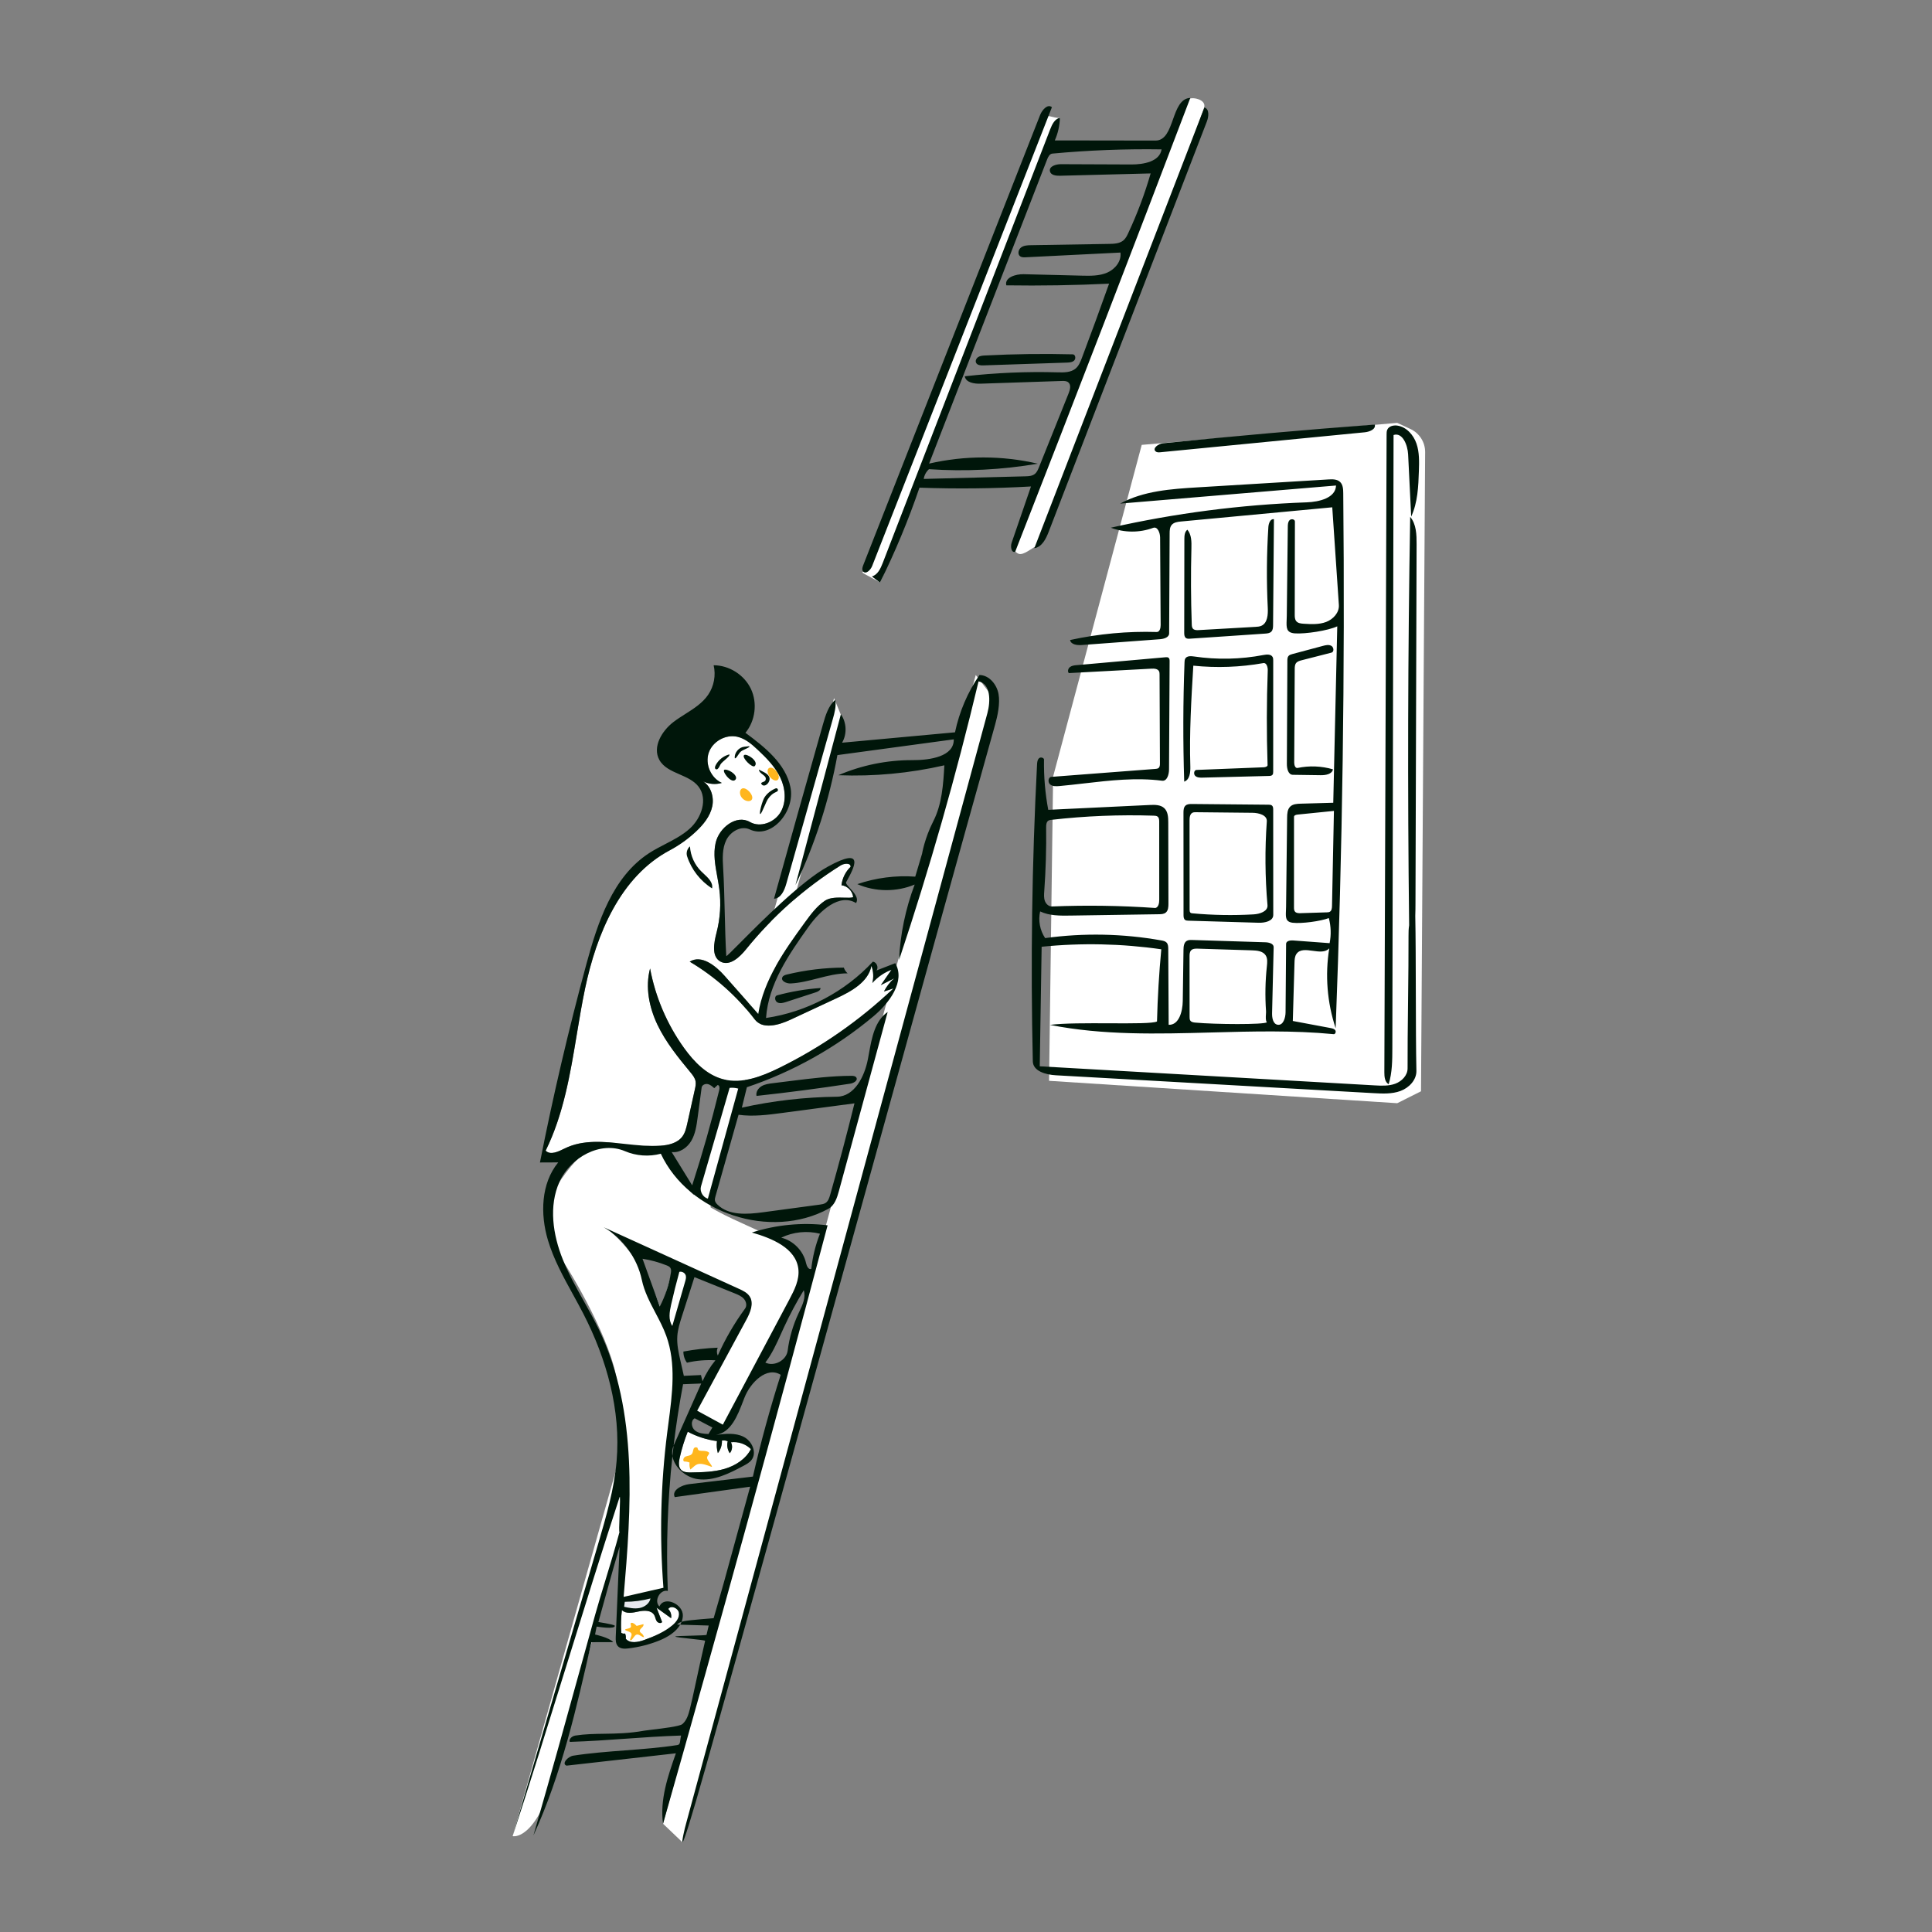
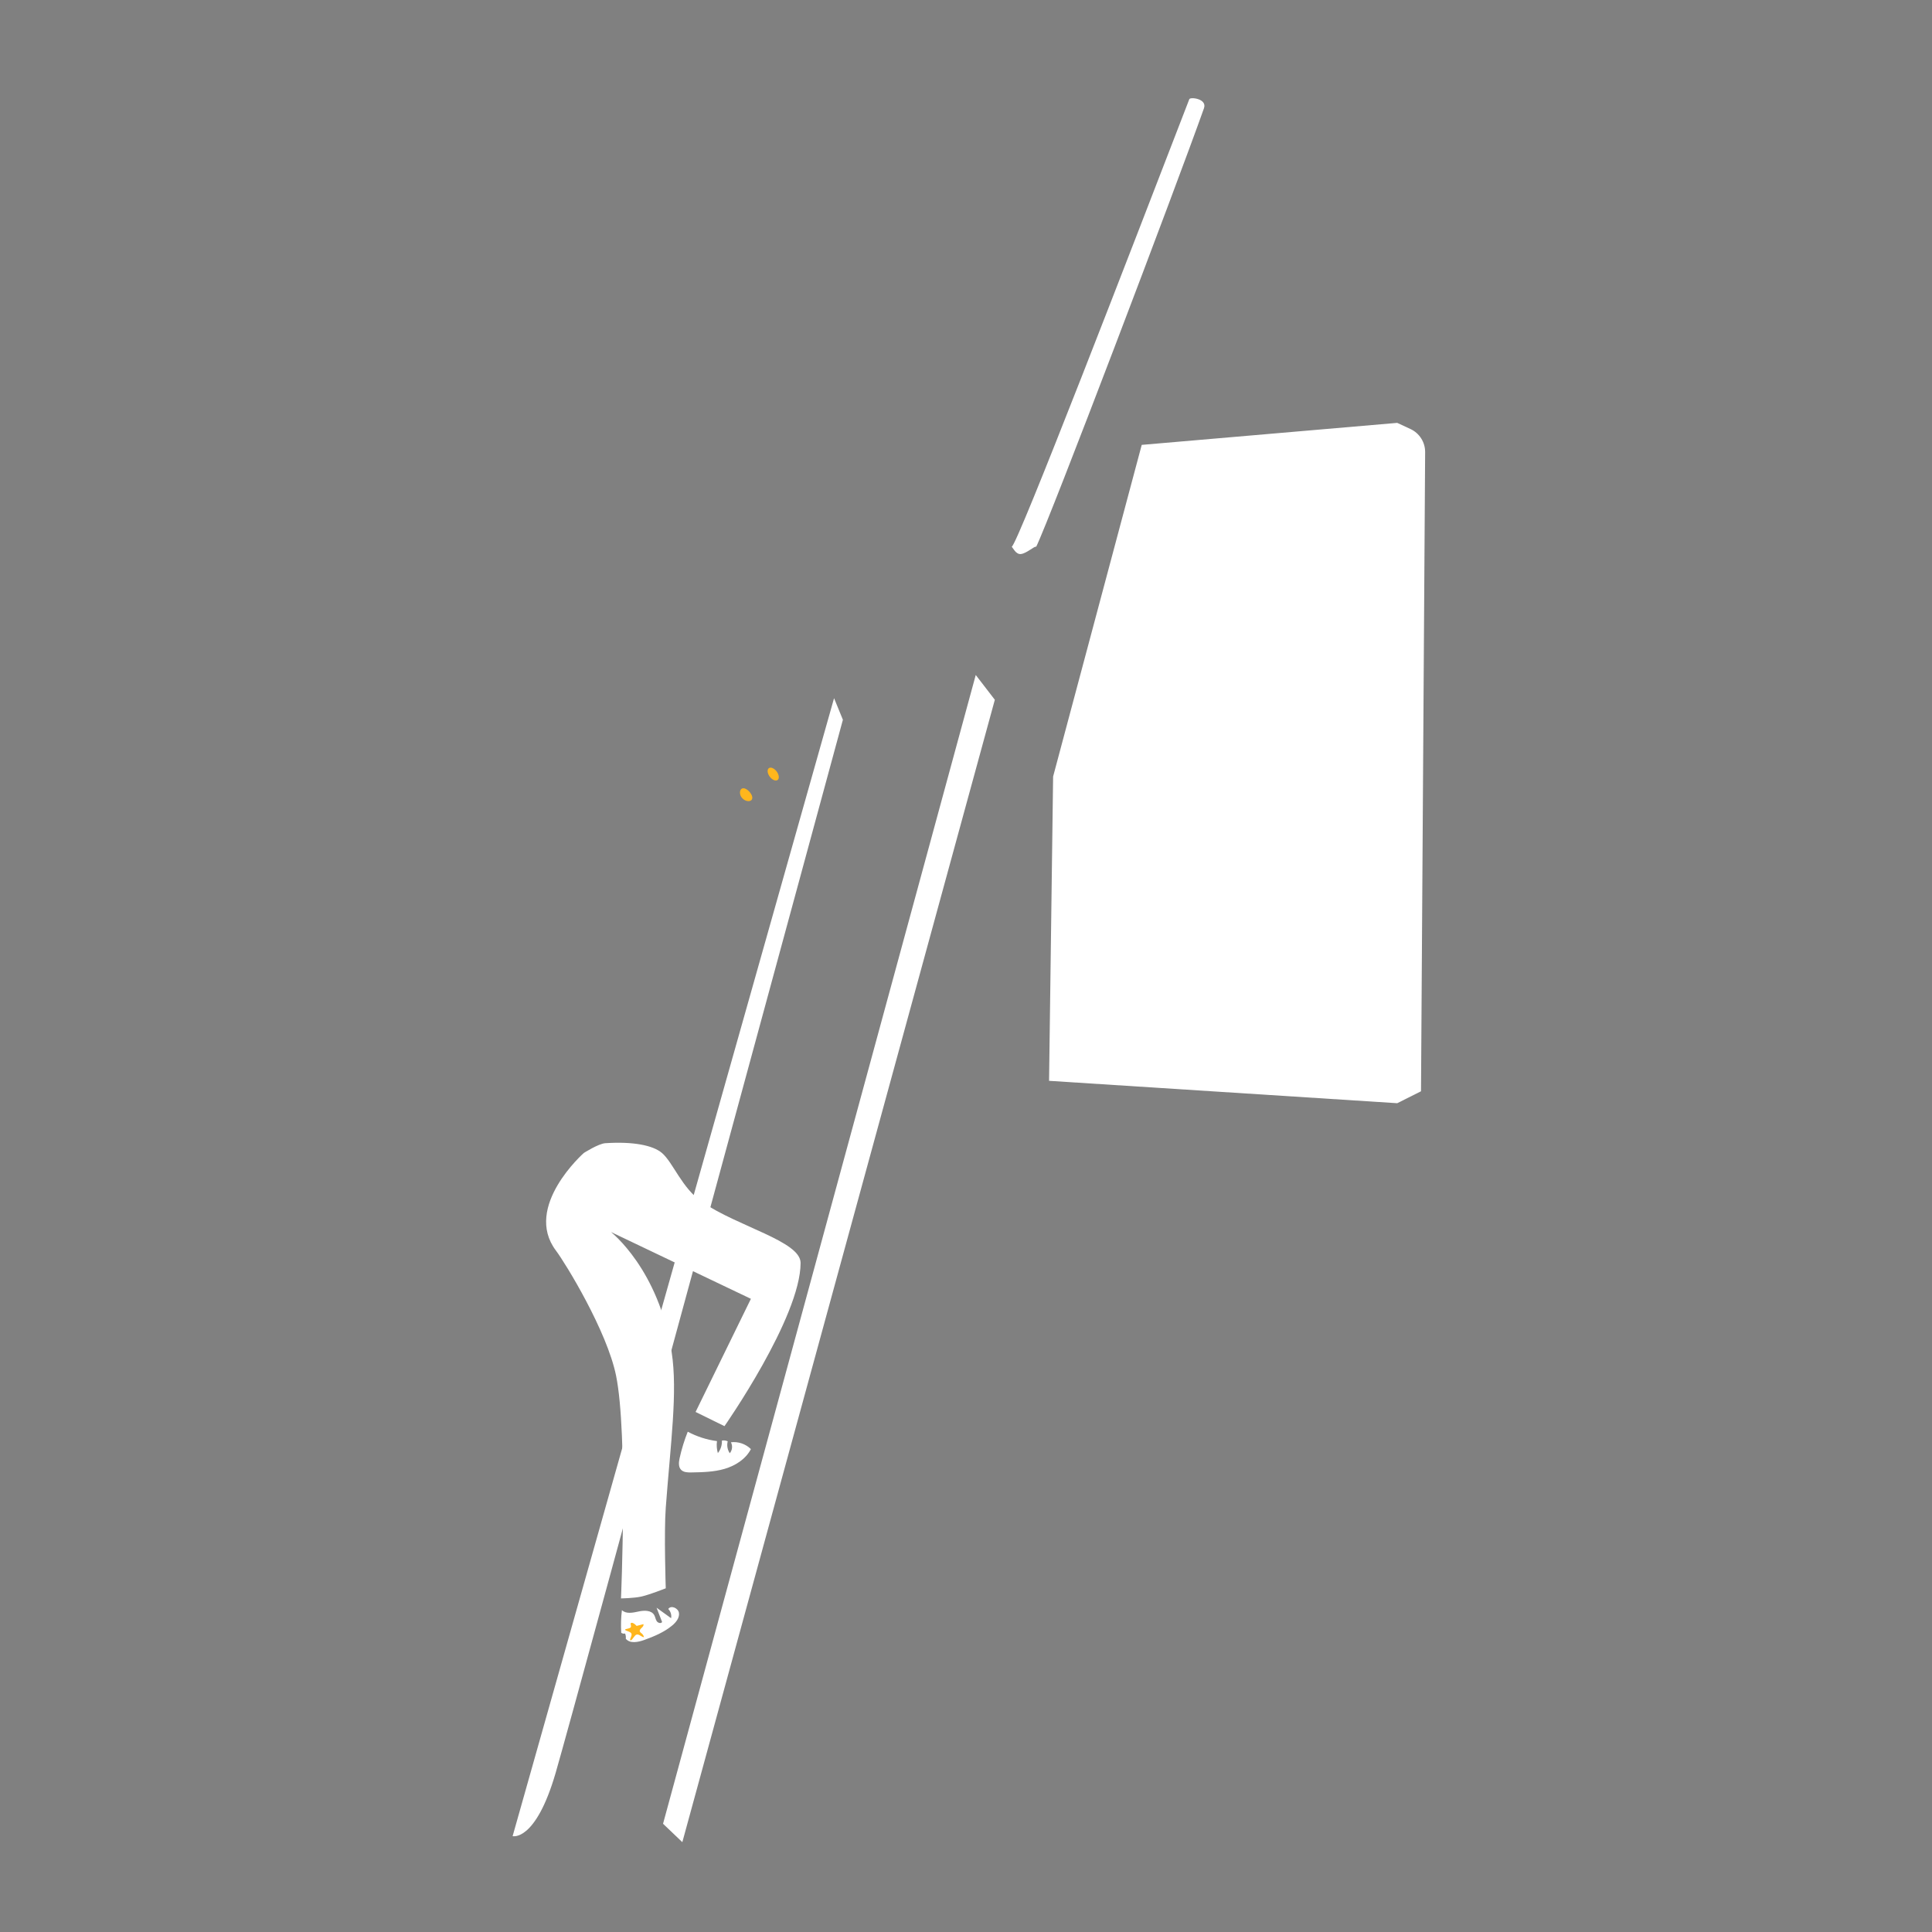
<svg xmlns="http://www.w3.org/2000/svg" width="1069" height="1069" viewBox="0 0 1069 1069" fill="none">
  <rect x="0" y="0" width="1069" height="1069" fill="#808080" stroke="none" />
-   <path fill-rule="evenodd" clip-rule="evenodd" d="M345.299 886.187L344.829 889.947C344.829 889.947 351.606 890.712 354.508 890.286C357.409 889.861 362.721 883.999 362.721 883.999C362.721 883.999 357.178 884.649 354.508 884.982" fill="#E7EAEE" />
  <path fill-rule="evenodd" clip-rule="evenodd" d="M366.871 1009.11L377.542 1019.29L550.451 387.196L539.891 373.482L366.871 1009.11Z" fill="white" />
  <path fill-rule="evenodd" clip-rule="evenodd" d="M283.641 1015.96C283.641 1015.96 296.278 1019.29 307.424 981.025C318.569 942.764 466.382 398.257 466.382 398.257L461.498 386.311L283.641 1015.96Z" fill="white" />
-   <path fill-rule="evenodd" clip-rule="evenodd" d="M576.915 65.176C577.966 62.454 583.598 65.757 586.457 65.176C586.349 69.48 495.331 305.34 486.915 322.342C485.416 321.213 478.624 317.916 477.125 316.788C480.334 315.906 546.038 145.141 576.915 65.176Z" fill="white" />
  <path fill-rule="evenodd" clip-rule="evenodd" d="M666.176 59.883C650.858 103.09 580.829 287.394 573.335 302.534C572.529 301.928 568.041 306.258 564.819 306.557C562.046 306.813 560.488 303.056 559.794 302.534C562.951 301.667 626.596 136.372 658.058 54.877C658.576 53.536 668.058 54.573 666.176 59.883Z" fill="white" />
  <path fill-rule="evenodd" clip-rule="evenodd" d="M384.874 781.25L400.865 789.108C400.865 789.108 442.977 728.89 442.977 698.788C442.977 686.79 408.301 678.749 388.496 665.102C377.215 657.329 372.535 643.329 366.245 637.939C361.322 633.722 350.293 631.518 334.861 632.55C331.162 632.797 323.052 637.939 323.052 637.939C323.052 637.939 289.339 667.674 307.589 691.942C313.055 699.211 335.863 736.506 340.882 761.177C347.506 793.738 343.607 884.415 343.607 884.415C343.607 884.415 350.646 884.346 354.991 883.366C359.336 882.386 368.371 878.831 368.371 878.831C368.371 878.831 367.353 848.015 368.371 834.303C371.015 798.709 375.038 770.257 371.643 748.186C364.588 702.324 338.044 681.691 338.044 681.691L415.485 718.65L384.874 781.25Z" fill="white" />
  <path fill-rule="evenodd" clip-rule="evenodd" d="M399.444 797.094C399.566 799.571 398.751 802.083 397.198 804.017C396.582 801.869 396.415 799.594 396.708 797.378C391.064 796.642 385.556 794.872 380.54 792.183C378.654 796.898 377.154 801.768 376.059 806.727C375.567 808.961 375.263 811.604 376.847 813.253C378.225 814.688 380.461 814.751 382.451 814.716C388.676 814.609 394.99 814.488 400.962 812.729C406.934 810.97 412.627 807.339 415.485 801.807C412.636 798.95 408.427 797.514 404.426 798.035C405.467 799.924 405.206 802.447 403.8 804.082C402.499 802.188 402.069 799.72 402.654 797.499C401.666 797.022 400.52 796.877 399.444 797.094Z" fill="white" />
  <path fill-rule="evenodd" clip-rule="evenodd" d="M353.276 891.671C350.147 892.365 346.416 893.131 344.109 890.906C343.602 895.067 343.478 899.274 343.741 903.458C344.345 903.884 345.142 904.026 345.856 903.834C346.249 904.743 346.388 905.76 346.254 906.742C348.596 909.553 353.06 908.654 356.501 907.408C361.967 905.428 367.436 903.143 371.91 899.431C374.025 897.676 376.027 895.228 375.684 892.502C375.341 889.776 371.242 887.975 369.753 890.284C371.065 891.585 371.676 893.553 371.332 895.368C368.649 893.435 365.966 891.501 363.283 889.568C364.308 892.206 365.333 894.845 366.357 897.483C365.717 898.503 364.027 897.999 363.365 896.993C362.703 895.988 362.596 894.707 362.001 893.661C360.417 890.875 356.405 890.977 353.276 891.671Z" fill="white" />
-   <path fill-rule="evenodd" clip-rule="evenodd" d="M381.615 532.1C388.076 528.066 395.933 534.283 400.975 539.993C407.164 547.002 413.354 554.011 419.543 561.02C422.532 542.13 434.109 525.881 445.354 510.41C448.583 505.967 451.908 501.43 456.465 498.365C461.023 495.301 469.797 497.511 472.064 496.389C471.754 493.074 468.902 490.175 465.592 489.811C466.029 485.959 467.854 482.28 470.657 479.601C470.677 477.299 467.049 477.661 465.097 478.883C445.267 491.299 427.52 507.035 412.82 525.236C409.237 529.672 403.739 534.781 398.712 532.091C393.513 529.31 395.021 521.656 396.496 515.948C398.518 508.125 399.031 499.914 397.997 491.9C396.895 483.365 394.065 474.726 395.98 466.336C397.895 457.945 407.489 450.514 414.941 454.818C420.675 458.13 428.635 455.04 431.954 449.311C435.273 443.582 434.598 436.199 431.743 430.225C428.889 424.251 424.132 419.423 419.301 414.895C416 411.801 412.419 408.68 408.011 407.662C401.536 406.167 394.26 410.231 392.136 416.527C390.013 422.824 393.342 430.464 399.399 433.196C395.6 434.34 391.326 433.798 387.933 431.743C393.057 434.082 395.256 440.598 394.114 446.114C392.971 451.63 389.215 456.239 385.103 460.089C380.726 464.188 375.806 467.707 370.512 470.524C343.251 485.03 330.066 516.76 323.729 546.983C317.392 577.206 315.582 608.992 301.915 636.683C304.582 639.372 309.015 637.16 312.409 635.48C328.427 627.549 347.54 635.125 365.375 633.943C369.881 633.645 374.773 632.521 377.503 628.923C379.114 626.799 379.734 624.106 380.313 621.503C381.699 615.271 383.086 609.038 384.472 602.805C384.807 601.301 385.142 599.747 384.855 598.234C384.499 596.356 383.236 594.797 382.018 593.324C375.203 585.08 368.387 576.679 363.784 567.025C359.181 557.37 356.933 546.204 359.697 535.871C362.644 551.701 369.129 566.862 378.54 579.926C384.048 587.572 391.073 594.83 400.199 597.177C410.589 599.85 421.428 595.652 431.061 590.93C454.205 579.583 475.609 564.696 494.3 546.947C492.57 547.496 490.841 548.045 489.111 548.594C490.5 545.883 492.392 543.431 494.661 541.4C492.233 542.626 489.806 543.853 487.378 545.08C489.343 542.246 491.308 539.412 493.273 536.577C489.211 538.1 485.535 540.641 482.674 543.902C483.476 540.793 483.299 537.439 482.173 534.431C480.409 543.409 471.111 548.497 462.818 552.361C454.32 556.32 445.821 560.279 437.323 564.239C430.844 567.257 421.915 569.757 417.578 564.074C407.787 551.244 395.503 540.323 381.615 532.1Z" fill="white" />
  <path fill-rule="evenodd" clip-rule="evenodd" d="M414.139 443.279C416.1 443.279 416.831 441.683 415.791 439.715C414.773 437.747 412.78 436.152 411.32 436.152C409.86 436.152 409.078 437.747 409.595 439.715C410.134 441.683 412.177 443.279 414.139 443.279Z" fill="#FFB61D" />
  <path fill-rule="evenodd" clip-rule="evenodd" d="M429.284 431.876C430.791 431.876 431.361 430.281 430.557 428.313C429.754 426.345 427.88 424.75 426.373 424.75C424.866 424.75 424.296 426.345 425.1 428.313C425.903 430.281 427.777 431.876 429.284 431.876Z" fill="#FFB61D" />
  <path fill-rule="evenodd" clip-rule="evenodd" d="M582.701 429.669L580.461 598.034L773.103 610.418L786.263 603.82L788.547 250.178C788.583 244.696 785.415 239.698 780.443 237.389L773.103 233.982L631.732 246.158L582.701 429.669Z" fill="white" />
-   <path fill-rule="evenodd" clip-rule="evenodd" d="M381.542 809.245C380.636 808.868 379.653 808.678 378.671 808.688C377.51 808.291 378.192 806.4 379.326 805.93C380.459 805.46 381.88 805.514 382.71 804.61C383.405 803.851 383.406 802.706 383.753 801.737C384.101 800.767 385.222 800.509 386.007 801.174C386.166 803.87 389.526 801.976 391.969 803.453C393.332 804.276 391.062 805.378 391.223 806.707C391.427 808.393 395.28 812.194 393.457 811.528C391.468 810.802 388.682 809.683 386.592 810.023C384.721 810.328 383.53 811.991 381.988 813.095C381.492 811.885 381.336 810.537 381.542 809.245Z" fill="#FFB61D" />
  <path fill-rule="evenodd" clip-rule="evenodd" d="M354.587 903.455C355.452 903.977 356.096 904.853 356.337 905.834C355.364 906.09 353.607 904.038 352.261 904.425C350.897 904.817 349.943 907.647 348.924 907.604C347.858 907.559 349.891 905.263 349.379 903.893C348.918 902.662 345.858 902.382 345.863 901.725C345.867 901.226 348.058 901.282 348.924 900.488C349.476 899.982 348.805 898.551 348.924 898.3C349.379 897.338 351.1 898.3 352.261 899.639C353.51 899.31 354.759 898.981 356.008 898.651C356.547 900.341 353.471 901.168 354.04 902.758L354.587 903.455Z" fill="#FFB61D" />
-   <path fill-rule="evenodd" clip-rule="evenodd" d="M488.436 311.474C487.237 314.579 485.626 318.073 482.417 318.955L486.915 322.341C495.331 305.34 502.631 287.786 508.752 269.829C529.316 270.56 549.913 270.339 570.457 269.167L559.727 300.39C559.002 302.497 559.637 306.074 561.719 305.281C594.421 221.731 626.721 138.024 658.618 54.163C653.176 54.413 651.088 60.269 649.015 66.086C646.923 71.956 644.844 77.786 639.347 77.778L583.637 77.695C585.385 73.76 586.349 69.48 586.457 65.176C583.598 65.757 582.12 68.858 581.069 71.579L488.436 311.474ZM613.669 156.953C608.801 170.665 603.798 184.329 598.662 197.942C597.844 200.111 596.957 202.374 595.197 203.881C592.555 206.144 588.716 206.116 585.239 206.018C568.075 205.535 550.877 206.266 533.815 208.204C534.395 211.691 539.031 212.415 542.564 212.297L587.499 210.797C588.768 210.754 590.167 210.755 591.134 211.578C592.765 212.968 592.102 215.582 591.305 217.571L574.899 258.476C574.334 259.886 573.718 261.365 572.517 262.296C571.079 263.412 569.123 263.505 567.304 263.552L511.114 264.999C511.419 262.938 512.464 260.996 514.014 259.605C534.113 260.975 554.374 259.953 574.233 256.568C554.534 251.981 533.785 251.964 514.079 256.519L579.41 88.159C579.955 86.754 580.78 85.125 582.281 84.986C602.365 83.121 622.549 82.34 642.716 82.647C641.689 89.417 632.779 91.034 625.931 91.006L587.002 90.847C584.226 90.835 580.371 92.032 580.933 94.751C581.373 96.879 584.191 97.301 586.364 97.246L636.668 95.959C633.406 107.252 629.263 118.291 624.29 128.942C623.611 130.395 622.886 131.883 621.679 132.938C619.586 134.768 616.553 134.907 613.773 134.953L570.469 135.671C568.563 135.703 566.519 135.779 564.988 136.914C563.457 138.05 562.914 140.668 564.444 141.805C565.292 142.435 566.443 142.41 567.498 142.357L619.956 139.743C620.646 144.451 617.02 148.932 612.657 150.831C608.295 152.729 603.362 152.643 598.605 152.524L566.381 151.72C561.95 151.61 555.696 153.591 556.805 157.883C575.763 158.168 594.73 157.858 613.669 156.953ZM582.035 59.329C548.923 143.98 515.763 228.612 482.556 313.225C481.695 315.417 479.061 317.987 477.558 316.174C476.787 315.242 477.193 313.852 477.636 312.726L575.523 63.598C576.644 60.744 579.724 57.314 582.035 59.329ZM667.759 67.266L580.293 294.148C578.76 298.124 576.522 302.694 572.307 303.32L666.387 59.494C669.265 60.285 668.833 64.481 667.759 67.266ZM540.067 200.702C539.538 199.558 540.271 198.149 541.351 197.497C542.43 196.846 543.746 196.76 545.005 196.694C561.175 195.855 577.378 195.643 593.565 196.058C595.023 196.096 595.425 198.363 594.413 199.414C593.401 200.465 591.785 200.58 590.327 200.629L544.082 202.177C542.567 202.227 540.705 202.078 540.067 200.702ZM428.265 497.272C432.099 497.116 434.031 492.677 435.073 488.985L460.821 397.804C461.798 394.343 462.784 390.735 462.146 387.196C458.344 390.591 456.781 395.77 455.389 400.674C446.25 432.846 437.209 465.045 428.265 497.272ZM466.897 535.391C467.305 536.606 468.035 537.711 468.992 538.563C463.359 538.555 457.88 539.964 452.395 541.374C447.461 542.643 442.522 543.913 437.461 544.154C435.148 544.264 431.888 542.778 432.903 540.697C433.349 539.782 434.455 539.44 435.444 539.201C445.733 536.718 456.312 535.436 466.897 535.391ZM380.178 473.793C382.536 481.078 387.519 487.482 394.002 491.558C394.633 488.316 391.886 485.762 389.349 483.404C388.924 483.008 388.504 482.618 388.107 482.231C384.37 478.586 382.061 473.513 381.768 468.301C380.213 469.595 379.555 471.868 380.178 473.793ZM401.154 425.838C404.111 425.838 409.064 429.768 406.652 431.647C404.24 433.527 398.681 425.838 401.154 425.838ZM435.018 554.391L451.41 549.052C452.612 548.661 454.054 547.947 454.011 546.684C445.897 547.249 437.839 548.609 429.989 550.737C428.372 551.175 428.656 553.859 430.139 554.637C431.623 555.415 433.425 554.91 435.018 554.391ZM411.687 417.834C412.961 416.591 420.119 421.191 417.625 423.851C416.346 425.214 410.278 419.208 411.687 417.834ZM398.247 423.773C398.48 423.293 398.717 422.808 399.096 422.374C399.571 421.831 400.32 421.184 401.072 420.533L401.073 420.533C402.552 419.254 404.046 417.962 403.514 417.42C400.345 418.246 397.558 420.444 396.017 423.334C394.721 425.838 396.737 426.021 397.151 425.395C397.682 424.934 397.962 424.358 398.247 423.773ZM419.905 425.838C420.292 426.042 420.707 426.244 421.13 426.451C423.443 427.579 426.033 428.843 425.819 431.216C425.565 434.023 422.23 436.045 421.124 433.452C421.338 432.992 421.792 432.829 422.262 432.661C422.975 432.406 423.725 432.138 423.725 430.795C423.725 429.871 422.853 429.202 421.941 428.503C420.974 427.762 419.963 426.987 419.905 425.838ZM411.831 413.172C408.808 413.483 406.255 416.498 406.547 419.523C406.983 419.87 407.63 418.909 408.352 417.836C408.867 417.071 409.421 416.25 409.963 415.806C410.54 415.332 411.572 414.856 412.526 414.416C413.876 413.794 415.07 413.243 414.595 412.875C414.121 412.923 413.666 412.973 413.212 413.023L413.212 413.023C412.758 413.074 412.305 413.124 411.831 413.172ZM473.845 596.249C474.799 597.889 472.308 599.326 470.433 599.612C453.205 602.244 435.919 604.502 418.593 606.384C418.114 604.291 419.501 602.128 421.341 601.021C423.181 599.913 425.383 599.624 427.514 599.359L438.322 598.014C449.219 596.658 460.148 595.3 471.129 595.268C472.139 595.265 473.336 595.375 473.845 596.249ZM400.975 539.993C395.933 534.283 388.076 528.066 381.615 532.1C395.503 540.322 407.787 551.244 417.578 564.074C421.915 569.757 430.844 567.257 437.323 564.238L462.818 552.361C471.111 548.497 480.409 543.409 482.173 534.431C483.299 537.439 483.476 540.793 482.674 543.902C485.535 540.641 489.211 538.1 493.273 536.577L487.378 545.08L494.661 541.399C492.392 543.431 490.5 545.883 489.111 548.593L494.3 546.947C475.609 564.696 454.205 579.583 431.061 590.93C421.428 595.652 410.589 599.849 400.199 597.177C391.073 594.83 384.048 587.572 378.54 579.926C369.129 566.861 362.644 551.701 359.697 535.871C356.933 546.204 359.181 557.37 363.784 567.024C368.387 576.679 375.203 585.08 382.018 593.323C383.236 594.797 384.499 596.356 384.855 598.234C385.142 599.747 384.807 601.301 384.472 602.805L380.313 621.503C379.734 624.106 379.114 626.799 377.503 628.923C374.773 632.521 369.881 633.645 365.375 633.943C358.913 634.371 352.283 633.65 345.694 632.933C334.097 631.671 322.624 630.422 312.409 635.479L312.365 635.501C308.976 637.179 304.571 639.36 301.915 636.683C311.806 616.643 315.487 594.458 319.168 572.272C320.573 563.802 321.979 555.333 323.729 546.982C330.066 516.759 343.251 485.03 370.512 470.524C375.806 467.707 380.726 464.188 385.103 460.089C389.215 456.239 392.971 451.63 394.114 446.114C395.167 441.028 393.379 435.091 389.077 432.363C392.256 433.897 396.016 434.214 399.399 433.195C393.342 430.464 390.013 422.823 392.136 416.527C394.26 410.23 401.536 406.167 408.011 407.662C412.419 408.68 416 411.801 419.301 414.895C424.132 419.422 428.889 424.251 431.743 430.225C434.598 436.199 435.273 443.582 431.954 449.311C428.635 455.04 420.675 458.13 414.941 454.818C407.489 450.514 397.895 457.945 395.98 466.335C394.576 472.488 395.723 478.773 396.869 485.054C397.286 487.339 397.703 489.623 397.997 491.9C399.031 499.914 398.518 508.125 396.496 515.948C395.021 521.656 393.513 529.31 398.712 532.091C403.739 534.781 409.237 529.672 412.82 525.236C427.52 507.035 445.267 491.299 465.097 478.883C467.049 477.661 470.677 477.299 470.657 479.601C467.854 482.28 466.029 485.959 465.592 489.811C468.901 490.175 471.754 493.074 472.064 496.389C471.206 496.814 469.413 496.761 467.27 496.697C463.755 496.593 459.297 496.461 456.465 498.365C451.908 501.43 448.583 505.967 445.354 510.41C434.109 525.881 422.532 542.129 419.543 561.02L400.975 539.993ZM387.933 431.742C388.304 431.967 388.686 432.174 389.077 432.363C388.714 432.132 388.332 431.925 387.933 431.742ZM447.384 512.786C453.667 503.968 464.391 494.063 473.658 499.664C475.381 496.997 472.462 493.812 470.245 491.393C468.911 489.936 467.831 488.758 468.17 488.137L468.281 487.934L468.435 487.654L468.569 487.411L468.576 487.398C472.268 480.692 479.388 467.76 457.956 479.583C443.342 487.645 420.909 510.217 409.338 521.86L409.338 521.861C404.762 526.465 401.885 529.36 401.861 528.973C401.406 521.424 401.199 513.029 400.993 504.634C400.787 496.24 400.581 487.845 400.125 480.296C399.808 475.052 399.544 469.534 401.861 464.82C404.179 460.105 410.038 456.693 414.796 458.92C426.907 464.59 440.025 448.785 437.389 435.675C434.752 422.565 423.213 413.424 412.46 405.474C417.935 398.839 419.173 388.992 415.509 381.208C411.846 373.425 403.469 368.103 394.867 368.094C396.182 373.641 395.053 379.723 391.834 384.428C388.687 389.03 383.938 392.045 379.175 395.069L379.174 395.07C376.963 396.474 374.748 397.88 372.689 399.448C366.195 404.394 360.877 413.301 364.82 420.449C367.092 424.569 371.511 426.497 375.973 428.443C379.949 430.178 383.958 431.927 386.509 435.255C391.824 442.188 388.079 452.716 381.575 458.55C377.573 462.141 372.788 464.619 367.991 467.103C364.993 468.655 361.991 470.21 359.173 472.039C339.001 485.136 330.773 510.163 324.47 533.372C314.613 569.669 306.036 606.313 298.761 643.214L308.874 643.167C299.303 654.819 298.865 671.782 303.183 686.229C306.347 696.813 311.69 706.525 317.033 716.235L317.033 716.236C318.983 719.78 320.933 723.324 322.776 726.91C335.694 752.036 343.597 780.359 341.167 808.507C339.834 823.955 335.455 838.957 331.098 853.839L283.641 1015.96C293.215 986.754 303.225 954.464 313.235 922.173L313.236 922.172L313.236 922.172C323.246 889.881 333.257 857.59 342.83 828.382C343.23 827.163 343.03 832.549 342.83 837.935C342.63 843.321 342.431 848.708 342.83 847.488C340.443 856.486 337.615 865.752 334.921 874.58C332.871 881.298 330.898 887.762 329.256 893.661C326.192 904.669 323.317 915.091 320.429 925.564L320.429 925.565C313.169 951.888 305.822 978.53 295.155 1015.57C310.692 981.676 319.019 945.007 327.245 908.642C329.013 908.636 331.137 908.63 333.261 908.625C335.385 908.619 337.509 908.613 339.276 908.607C337.176 906.078 329.256 904.395 329.256 904.395L330.121 899.999C330.121 899.999 340.707 901.804 340.167 899.48C339.086 898.702 331.098 897.484 331.098 897.484C331.098 897.484 339.767 865.983 342.83 855.767L340.707 905.516C340.625 907.443 340.634 909.615 342.002 910.974C343.408 912.371 345.661 912.321 347.63 912.091C353.511 911.401 359.3 909.928 364.795 907.722C369.321 905.906 374.034 903.003 376.361 898.962L392.136 899.431C392.136 899.431 391.326 902.901 390.936 904.565C390.877 904.816 386.549 904.931 382.24 905.045C377.967 905.158 373.713 905.271 373.655 905.516C373.581 905.832 377.787 906.283 381.97 906.731C386.107 907.174 390.221 907.614 390.149 907.921C388.148 916.444 386.436 924.393 385.013 930.999C383.663 937.267 382.574 942.325 381.746 945.514C380.939 948.618 380.004 951.932 377.537 953.981C376.019 955.242 366.466 956.376 360.654 957.065C358.692 957.298 357.156 957.48 356.501 957.599C348.185 959.114 341.04 959.218 334.322 959.316C328.854 959.396 323.669 959.472 318.365 960.3C315.855 960.693 314.53 963.027 315.33 963.811C325.876 963.489 335.982 962.772 346.089 962.056C356.195 961.339 366.302 960.622 376.847 960.3C376.619 961.319 376.506 962.165 376.414 962.86C376.188 964.562 376.082 965.362 374.686 965.579C365.434 967.019 355.687 967.762 345.939 968.505C336.192 969.249 326.444 969.992 317.192 971.432C314.143 971.906 310.558 975.996 313.492 976.952L373.978 970.125C369.537 982.707 365.028 995.891 366.871 1009.11C398.225 899.012 428.577 788.633 457.923 677.987C443.884 676.271 429.477 677.641 416.013 681.974C427.144 685.136 440.338 690.578 441.733 702.065C442.457 708.03 439.55 713.769 436.731 719.075L399.958 788.286L385.75 780.554L412.933 730.297C415.119 726.256 417.292 721.196 414.805 717.333C413.473 715.266 411.114 714.145 408.876 713.126L334.038 679.059C344.733 685.256 352.602 696.132 355.144 708.228C356.501 714.683 359.583 720.536 362.675 726.405C364.864 730.561 367.057 734.725 368.645 739.117C374.21 754.509 371.99 771.324 369.831 787.678C369.605 789.391 369.379 791.099 369.163 792.8C365.559 821.207 364.861 849.982 367.084 878.531L345.067 883.576C349.32 833.856 353.114 781.406 331.711 736.327C329.052 730.726 326.027 725.303 323.003 719.883L323.002 719.882C318.821 712.388 314.643 704.898 311.438 696.949C305.914 683.249 303.519 667.352 309.579 653.88C315.638 640.409 332.224 631.155 345.807 636.959C352.016 639.611 359.118 640.117 365.64 638.37C381.091 671.379 426.365 686.25 458.38 668.83C461.821 666.958 463.153 662.78 464.182 659.001L491.162 559.928C484.069 564.865 482.387 574.149 480.808 582.857C480.609 583.955 480.412 585.043 480.206 586.113C478.364 595.668 472.807 606.727 463.076 606.833C445.4 607.027 427.743 609.054 410.483 612.873L413.26 601.574C438.771 593.003 462.657 579.62 483.286 562.337C492.138 554.922 501.088 542.968 495.369 532.937L484.997 536.961C486.255 535.265 485.072 532.401 482.983 532.088C467.555 548.754 446.328 559.947 423.86 563.262C425.15 544.491 436.465 528.108 447.384 512.786ZM377.122 897.378C376.91 897.924 376.655 898.452 376.361 898.962L374.686 898.912C374.686 898.912 375.197 898.041 377.122 897.378ZM372.054 805.673C373.121 811.912 379.463 817.568 386.18 818.44C395.019 819.586 403.545 815.251 411.404 811.047C413.02 810.183 414.686 809.277 415.811 807.831C418.983 803.755 416.086 797.317 411.467 795.006C406.849 792.695 401.374 793.287 396.25 793.933C404.53 792.52 408.085 783.297 411.192 775.233C411.343 774.844 411.492 774.457 411.64 774.074L411.768 773.746C411.821 773.608 411.874 773.472 411.928 773.336C415.235 764.892 424.326 755.851 431.984 760.708C426.066 779.25 420.926 798.041 416.583 817.015L381.404 821.179C377.188 821.677 371.516 824.549 373.34 828.382L415.072 822.611L400.442 875.914C399.361 879.852 394.867 895.368 394.867 895.368C394.867 895.368 381.669 896.356 378.553 896.994C378.006 897.105 377.532 897.237 377.122 897.378C377.517 896.364 377.762 895.287 377.826 894.147C378.197 887.524 367.417 882.761 364.884 888.892C361.623 885.889 365.208 879.23 369.51 880.299C368.523 855.406 369.378 830.441 372.054 805.673ZM372.054 805.673C372.264 803.733 372.485 801.794 372.717 799.857C371.898 801.769 371.725 803.749 372.054 805.673ZM372.717 799.857C374.078 788.485 375.824 777.16 377.953 765.906L387.999 765.516L372.777 799.72L372.75 799.78L372.73 799.826L372.717 799.857ZM422.185 670.764C413.419 671.945 403.282 672.704 396.969 666.508C396.347 665.898 395.758 665.189 395.59 664.333C395.436 663.547 395.656 662.741 395.874 661.971L408.652 616.813C416.687 617.936 424.849 616.866 432.892 615.796L472.799 610.489C468.614 627.433 464.129 644.303 459.348 661.088C458.864 662.785 458.277 664.624 456.804 665.597C455.869 666.214 454.716 666.379 453.606 666.529L422.185 670.764ZM522.529 423.457C521.924 434.034 521.227 444.962 516.407 454.396C511.586 463.829 510.187 472.391 510.187 472.391L506.415 485.059C495.602 484.278 484.635 485.695 474.376 489.199C484.336 493.548 496.077 493.633 506.099 489.429C501.043 502.794 498.109 516.96 497.441 531.234C514.374 480.512 529.061 429.039 541.444 377.018C548.203 378.278 548.142 387.946 546.341 394.582L379.879 1008.03C377.537 1015.96 372.887 1040.31 390.718 976.952C411.159 904.32 443.28 788.149 474.857 673.947C503.621 569.917 531.934 467.522 550.553 401.159C552.001 396.002 553.46 389.197 552.485 383.929C551.509 378.662 547.308 373.577 541.952 373.482C535.415 383.028 530.785 393.875 528.416 405.199L465.926 410.948C468.734 406.165 468.465 399.748 465.266 395.217L440.151 489.704C451.011 466.903 458.833 442.656 463.344 417.807L527.735 409.087C527.937 418.684 514.465 420.64 504.867 420.595C490.816 420.529 476.758 423.391 463.85 428.943C483.537 429.708 503.325 427.858 522.529 423.457ZM378.128 747.831C378.106 750.024 378.804 752.218 380.09 753.995C385.244 752.807 390.567 752.36 395.847 752.671C392.959 756.196 390.547 760.111 388.697 764.276L387.852 760.824L378.384 761.274L376.506 753.012C375.479 748.495 374.446 743.9 374.765 739.278C375.028 735.473 376.199 731.798 377.362 728.165L384.248 706.653L406.531 715.639C408.358 716.376 410.251 717.159 411.569 718.623C412.886 720.087 413.432 722.447 412.268 724.036C406.333 732.141 401.259 740.877 397.159 750.048C396.519 748.692 396.502 747.058 397.113 745.688C390.744 745.945 384.394 746.661 378.128 747.831ZM388.225 601.771C388.417 600.339 390.151 599.551 391.567 599.832C392.983 600.113 394.124 601.127 395.19 602.102L397.092 600.348C398.181 600.478 398.235 602.037 397.973 603.103C393.621 620.862 388.623 638.463 382.992 655.86L371.643 637.435C376.048 638.037 380.31 635.016 382.544 631.172C384.777 627.328 385.411 622.792 386.001 618.385L388.225 601.771ZM397.198 804.017C398.751 802.083 399.566 799.571 399.445 797.094C400.52 796.877 401.666 797.021 402.654 797.499C402.069 799.72 402.499 802.188 403.8 804.081C405.206 802.447 405.467 799.924 404.426 798.035C408.427 797.514 412.636 798.95 415.485 801.807C412.627 807.338 406.934 810.97 400.962 812.729C394.99 814.488 388.676 814.609 382.451 814.716C380.461 814.751 378.225 814.688 376.847 813.253C375.263 811.604 375.567 808.96 376.06 806.727C377.154 801.768 378.654 796.898 380.54 792.182C385.556 794.872 391.064 796.642 396.708 797.378C396.415 799.594 396.582 801.869 397.198 804.017ZM344.109 890.906C346.416 893.131 350.147 892.365 353.276 891.671C356.405 890.977 360.417 890.875 362.001 893.661C362.279 894.15 362.451 894.689 362.622 895.228C362.817 895.843 363.012 896.458 363.365 896.994C364.027 897.999 365.717 898.503 366.357 897.483L363.283 889.568L371.332 895.368C371.676 893.553 371.065 891.585 369.753 890.284C371.242 887.975 375.342 889.776 375.684 892.502C376.027 895.228 374.025 897.676 371.91 899.431C367.436 903.143 361.967 905.428 356.501 907.408C353.06 908.654 348.596 909.553 346.254 906.742C346.389 905.761 346.249 904.743 345.856 903.834C345.142 904.026 344.345 903.884 343.741 903.458C343.478 899.274 343.602 895.067 344.109 890.906ZM391.678 663.233C388.889 662.463 387.068 659.201 387.875 656.423L403.702 601.938C405.296 601.767 406.923 601.902 408.467 602.334L391.678 663.233ZM432.258 737.776L432.261 737.769L432.262 737.766C432.772 736.632 433.281 735.498 433.799 734.371C437.033 727.346 440.685 720.514 444.729 713.922C445.994 717.881 444.046 721.998 442.244 725.809L442.101 726.111C442.018 726.288 441.934 726.465 441.852 726.64C438.796 733.164 436.757 740.162 435.831 747.306C435.129 752.721 428.364 756.343 423.469 753.926C427.199 749.043 429.733 743.399 432.258 737.776ZM370.939 701.56C371.45 702.375 371.341 703.42 371.191 704.37C370.172 710.826 368.096 717.114 365.071 722.909L355.509 696.483C360.084 697.201 364.578 698.437 368.878 700.159C369.663 700.473 370.49 700.844 370.939 701.56ZM432.266 684.814C438.862 681.627 446.586 680.84 453.689 682.632C451.233 688.866 449.617 695.43 448.898 702.092C447.336 702.701 446.34 700.459 445.978 698.822C444.494 692.098 438.956 686.441 432.266 684.814ZM379.439 705.738C379.745 706.79 379.44 707.912 379.136 708.964L371.999 733.652C369.708 730.328 370.442 725.861 371.33 721.923C372.704 715.826 374.225 709.761 375.89 703.737C377.343 703.348 379.019 704.294 379.439 705.738ZM392.02 793.46C389.385 793.345 386.543 793.154 384.513 791.469C382.483 789.783 382.067 786.022 384.382 784.756L394.18 789.864L392.02 793.46ZM353.843 889.744C351.029 890.276 348.138 889.664 345.339 889.055L345.702 886.286C350.497 886.32 355.296 885.689 359.919 884.416C359.404 887.233 356.658 889.212 353.843 889.744ZM429.175 436.223C429.648 436.023 430.188 436.257 430.381 436.746C430.575 437.234 430.349 437.793 429.876 437.993C427.56 438.972 426.135 440.27 424.936 442.067C424.417 442.844 423.699 444.477 422.989 446.094C422.012 448.316 421.049 450.507 420.636 450.402C419.922 450.219 421.712 443.139 423.092 441.071C424.503 438.955 426.539 437.339 429.175 436.223ZM642.06 250.237L755.133 239.191C757.796 238.931 761.351 237.513 760.706 234.917C721.6 237.866 682.533 241.318 643.516 245.271C640.934 245.533 637.482 248.058 639.429 249.774C640.117 250.38 641.147 250.326 642.06 250.237ZM659.415 345.477C659.444 346.307 659.501 347.205 660.04 347.836C660.781 348.703 662.095 348.708 663.233 348.644L694.615 346.855C695.742 346.791 696.897 346.72 697.928 346.259C701.366 344.722 701.654 340.039 701.47 336.277C700.742 321.399 700.854 306.48 701.804 291.614C701.933 289.602 702.911 286.899 704.887 287.3L704.408 345.871C704.398 347.152 704.334 348.57 703.439 349.487C702.589 350.357 701.26 350.493 700.046 350.578C693.169 351.059 686.289 351.522 679.41 351.984L679.377 351.986L658.448 353.392C657.667 353.445 656.813 353.478 656.179 353.017C655.321 352.392 655.243 351.164 655.244 350.103L655.324 298.275C655.327 296.385 655.475 294.196 657.013 293.097C659.322 295.866 659.316 299.827 659.222 303.432C658.856 317.445 658.92 331.469 659.415 345.477ZM783.093 506.741C783.182 504.411 783.194 502.073 783.201 499.758L783.82 301.144C783.837 295.835 783.686 290.039 780.273 285.973C778.985 361.299 778.791 436.644 779.693 511.976C779.381 513.895 779.342 515.92 779.353 517.832C779.405 527.02 779.249 540.752 779.093 554.484C778.937 568.214 778.782 581.945 778.834 591.134C778.856 595.009 775.642 598.303 772.004 599.637C768.366 600.971 764.37 600.768 760.501 600.548L575.308 589.999L576.353 523.848C598.369 521.627 620.655 522.102 642.556 525.257C641.314 538.534 640.523 551.852 640.185 565.182C638.168 566.31 626.79 566.26 614.104 566.205C601.85 566.152 588.378 566.094 580.945 567.085C610.386 572.907 640.445 572.092 670.556 571.276C693.006 570.668 715.486 570.058 737.76 572.198C738.735 572.482 739.414 570.977 738.861 570.125C738.308 569.273 737.2 569.016 736.201 568.829L715.326 564.919L716.263 532.645C716.312 530.969 716.394 529.187 717.352 527.811C719.239 525.102 722.784 525.595 726.385 526.096C729.846 526.577 733.359 527.065 735.502 524.726C733.102 539.459 734.324 554.769 739.032 568.934C742.817 470.3 744.219 371.575 743.237 272.873C743.215 270.665 743.086 268.201 741.49 266.674C739.841 265.098 737.277 265.137 735 265.275L662.718 269.656C647.998 270.548 632.734 271.59 619.786 278.649L739.243 268.641C739.04 275.543 729.93 277.705 723.03 277.952C686.568 279.255 650.228 283.96 614.636 291.986C622.096 294.81 630.578 294.838 638.056 292.064C640.487 291.162 641.885 294.809 641.901 297.402L642.2 345.871C642.21 347.519 641.672 349.745 640.025 349.694C623.946 349.195 607.806 350.69 592.093 354.134C592.545 356.668 595.963 357.091 598.53 356.901L641.758 353.693C643.99 353.527 646.889 352.697 646.9 350.459L647.176 295.166C647.184 293.528 647.241 291.746 648.281 290.479C649.485 289.012 651.582 288.73 653.471 288.552L737.154 280.697L740.814 334.74C741.098 338.923 737.697 342.645 733.778 344.134C729.858 345.623 725.525 345.384 721.34 345.124C719.861 345.032 718.21 344.857 717.256 343.723C716.429 342.74 716.391 341.338 716.393 340.054L716.491 288.572C716.494 287.286 714.481 286.911 713.563 287.812C712.646 288.713 712.573 290.142 712.559 291.427L711.995 340.566C711.986 341.397 711.954 342.187 711.924 342.932C711.747 347.319 711.635 350.121 716.523 350.459C722.24 350.854 734.725 348.979 739.922 346.562L737.711 444.174L719.639 444.686C717.602 444.743 715.361 444.883 713.896 446.299C712.332 447.812 712.205 450.236 712.18 452.412L711.605 501.766C711.597 502.516 711.564 503.231 711.534 503.907C711.368 507.597 711.255 510.096 715.326 510.576C720.142 511.143 730.739 509.739 735.259 507.981C736.458 512.494 736.607 517.283 735.691 521.862L715.452 520.36C713.847 520.241 711.629 520.643 711.616 522.253L711.317 560.102C711.293 563.211 710.025 567.471 706.952 567.001C704.366 566.605 703.793 563.176 703.856 560.56L704.729 524.099C704.776 522.13 702.162 521.436 700.194 521.374L659.732 520.105C658.657 520.071 657.511 520.056 656.599 520.626C655.059 521.59 654.867 523.718 654.841 525.535L654.439 553.913C654.358 559.627 652.346 567.303 646.638 567.031L646.41 525.089C646.403 523.842 646.349 522.468 645.499 521.554C644.771 520.771 643.643 520.535 642.591 520.347C621.399 516.565 599.614 516.129 578.289 519.061C575.407 514.797 574.381 509.323 575.525 504.305C580.623 506.725 586.497 506.687 592.14 506.602L641.284 505.855C642.582 505.836 643.985 505.781 645.002 504.974C646.402 503.863 646.516 501.816 646.512 500.029L646.412 455.027C646.406 452.259 646.271 449.169 644.285 447.24C642.247 445.261 639.058 445.271 636.22 445.406L580.011 448.091C578.318 439.053 577.527 429.847 577.655 420.652C577.99 419.42 576.008 418.666 575.014 419.469C574.021 420.271 573.876 421.706 573.811 422.981C570.983 477.686 570.202 532.497 571.47 587.26C571.597 592.75 578.743 594.658 584.225 594.966L759.967 604.851C765.003 605.135 770.209 605.394 774.937 603.636C779.665 601.879 783.82 597.54 783.712 592.496C783.465 580.987 783.427 564.934 783.388 548.882C783.35 533.503 783.313 518.125 783.093 506.741ZM696.454 510.569L657.51 509.425C656.899 509.407 656.248 509.376 655.75 509.023C654.94 508.449 654.862 507.297 654.861 506.305L654.831 449.74C654.83 448.306 654.907 446.689 655.974 445.731C656.915 444.885 658.309 444.851 659.574 444.863L701.89 445.25C702.564 445.256 703.3 445.285 703.809 445.726C704.429 446.262 704.476 447.19 704.477 448.009L704.513 506.251C704.515 509.673 699.874 510.67 696.454 510.569ZM659.829 449.685C658.386 450.378 658.188 452.315 658.19 453.916L658.228 503.393C658.229 503.988 658.268 504.669 658.734 505.039C659.034 505.278 659.44 505.323 659.822 505.358C671.052 506.381 682.358 506.575 693.617 505.938C697.071 505.742 701.622 504.271 701.32 500.825C699.968 485.42 699.843 469.908 700.945 454.483C701.192 451.021 696.502 449.764 693.032 449.728L661.748 449.41C661.096 449.404 660.417 449.403 659.829 449.685ZM660.636 363.229C658.905 362.973 656.733 362.87 655.842 364.377C655.477 364.995 655.44 365.746 655.413 366.463C654.585 388.46 654.528 410.486 655.241 432.487C658.329 431.432 658.731 427.302 658.628 424.041C658.043 405.463 659.16 386.877 660.277 368.323C673.172 369.653 686.252 369.173 699.014 366.904C700.822 366.582 701.53 369.16 701.463 370.994C700.83 388.348 700.795 405.724 701.357 423.081C701.598 424.028 700.26 424.508 699.284 424.547L662.059 426.015C660.631 426.071 660.303 428.322 661.342 429.303C662.381 430.284 663.972 430.307 665.4 430.271L702.084 429.346C702.785 429.328 703.571 429.273 704.038 428.749C704.452 428.284 704.474 427.6 704.474 426.977L704.489 365.565C704.489 364.876 704.482 364.155 704.161 363.545C703.3 361.909 700.949 362.065 699.133 362.413C686.468 364.842 673.393 365.119 660.636 363.229ZM785.087 260.566C784.803 269.165 784.458 278.034 780.83 285.835L779.134 251.454C778.876 246.236 776.039 239.068 771.075 240.693L770.398 579.893C770.385 586.627 770.354 593.479 768.365 599.913C766.217 598.696 765.968 595.756 765.977 593.288L767.221 240.396C767.224 239.505 767.233 238.583 767.591 237.767C768.461 235.784 771.04 235.168 773.182 235.487C778.217 236.236 782.095 240.629 783.75 245.443C785.404 250.257 785.255 255.478 785.087 260.566ZM641.602 373.281L641.806 422.401C641.81 423.314 641.757 424.356 641.053 424.936C640.565 425.339 639.89 425.404 639.26 425.452L581.747 429.852C579.954 429.989 579.659 432.843 581.024 434.011C582.39 435.18 584.394 435.098 586.184 434.934C590.728 434.52 595.278 433.995 599.83 433.47L599.832 433.47C614.24 431.808 628.665 430.143 642.992 431.983C645.741 432.336 646.825 428.548 646.84 425.777L647.163 365.883C647.167 365.19 647.127 364.398 646.589 363.961C646.125 363.583 645.461 363.617 644.865 363.67L595.745 368.033C594.46 368.147 593.102 368.288 592.067 369.059C591.032 369.83 590.531 371.466 591.386 372.432L637.058 369.983C638.647 369.898 640.6 370.012 641.311 371.435C641.591 371.998 641.6 372.652 641.602 373.281ZM712.041 422.749L712.32 365.581C712.324 364.679 712.355 363.698 712.925 362.999C713.45 362.355 714.308 362.106 715.11 361.891L732.013 357.369C733.556 356.956 735.293 356.565 736.673 357.368C738.054 358.171 738.248 360.718 736.701 361.114L720.206 365.332C719.073 365.622 717.854 365.966 717.139 366.891C716.434 367.803 716.397 369.047 716.391 370.2L716.103 421.98C716.096 423.324 716.675 425.19 717.99 424.916C724.439 423.571 731.219 423.836 737.543 425.681C737.039 428.386 733.471 428.97 730.72 428.93L715.329 428.709C712.796 428.672 712.028 425.282 712.041 422.749ZM640.571 451.881C641.343 452.522 641.404 453.664 641.405 454.668L641.418 497.844C641.418 499.654 641.065 501.952 639.312 502.402C620.259 501.073 601.134 500.79 582.051 501.556C580.272 501.628 578.731 500.147 578.133 498.47C577.536 496.793 577.668 494.956 577.796 493.181C578.645 481.406 578.995 469.596 578.844 457.791C578.826 456.374 578.958 454.67 580.203 453.993C580.64 453.755 581.147 453.693 581.641 453.637C600.479 451.478 619.475 450.705 638.425 451.325C639.178 451.35 639.992 451.399 640.571 451.881ZM700.98 534.616C700.093 542.852 699.935 551.166 700.507 559.429C700.539 559.897 700.5 560.534 700.458 561.228C700.358 562.858 700.239 564.802 700.98 565.618C699.671 567.033 672.051 566.825 661.301 565.812C660.314 565.719 659.203 565.546 658.636 564.734C658.234 564.158 658.219 563.406 658.218 562.704L658.19 529.231C658.188 528.018 658.239 526.671 659.088 525.804C659.993 524.881 661.447 524.86 662.738 524.9L692.759 525.838C695.534 525.924 698.745 526.242 700.278 528.556C701.426 530.288 701.202 532.55 700.98 534.616ZM715.997 451.968C715.997 451.136 717.061 450.809 717.888 450.726L738.077 448.685L737.017 501.283C736.992 502.485 736.844 503.906 735.797 504.496C735.311 504.77 734.728 504.794 734.17 504.812L719.639 505.269C718.519 505.304 717.228 505.265 716.523 504.394C716.002 503.751 715.978 502.852 715.979 502.024L715.997 451.968Z" fill="#00160A" />
</svg>